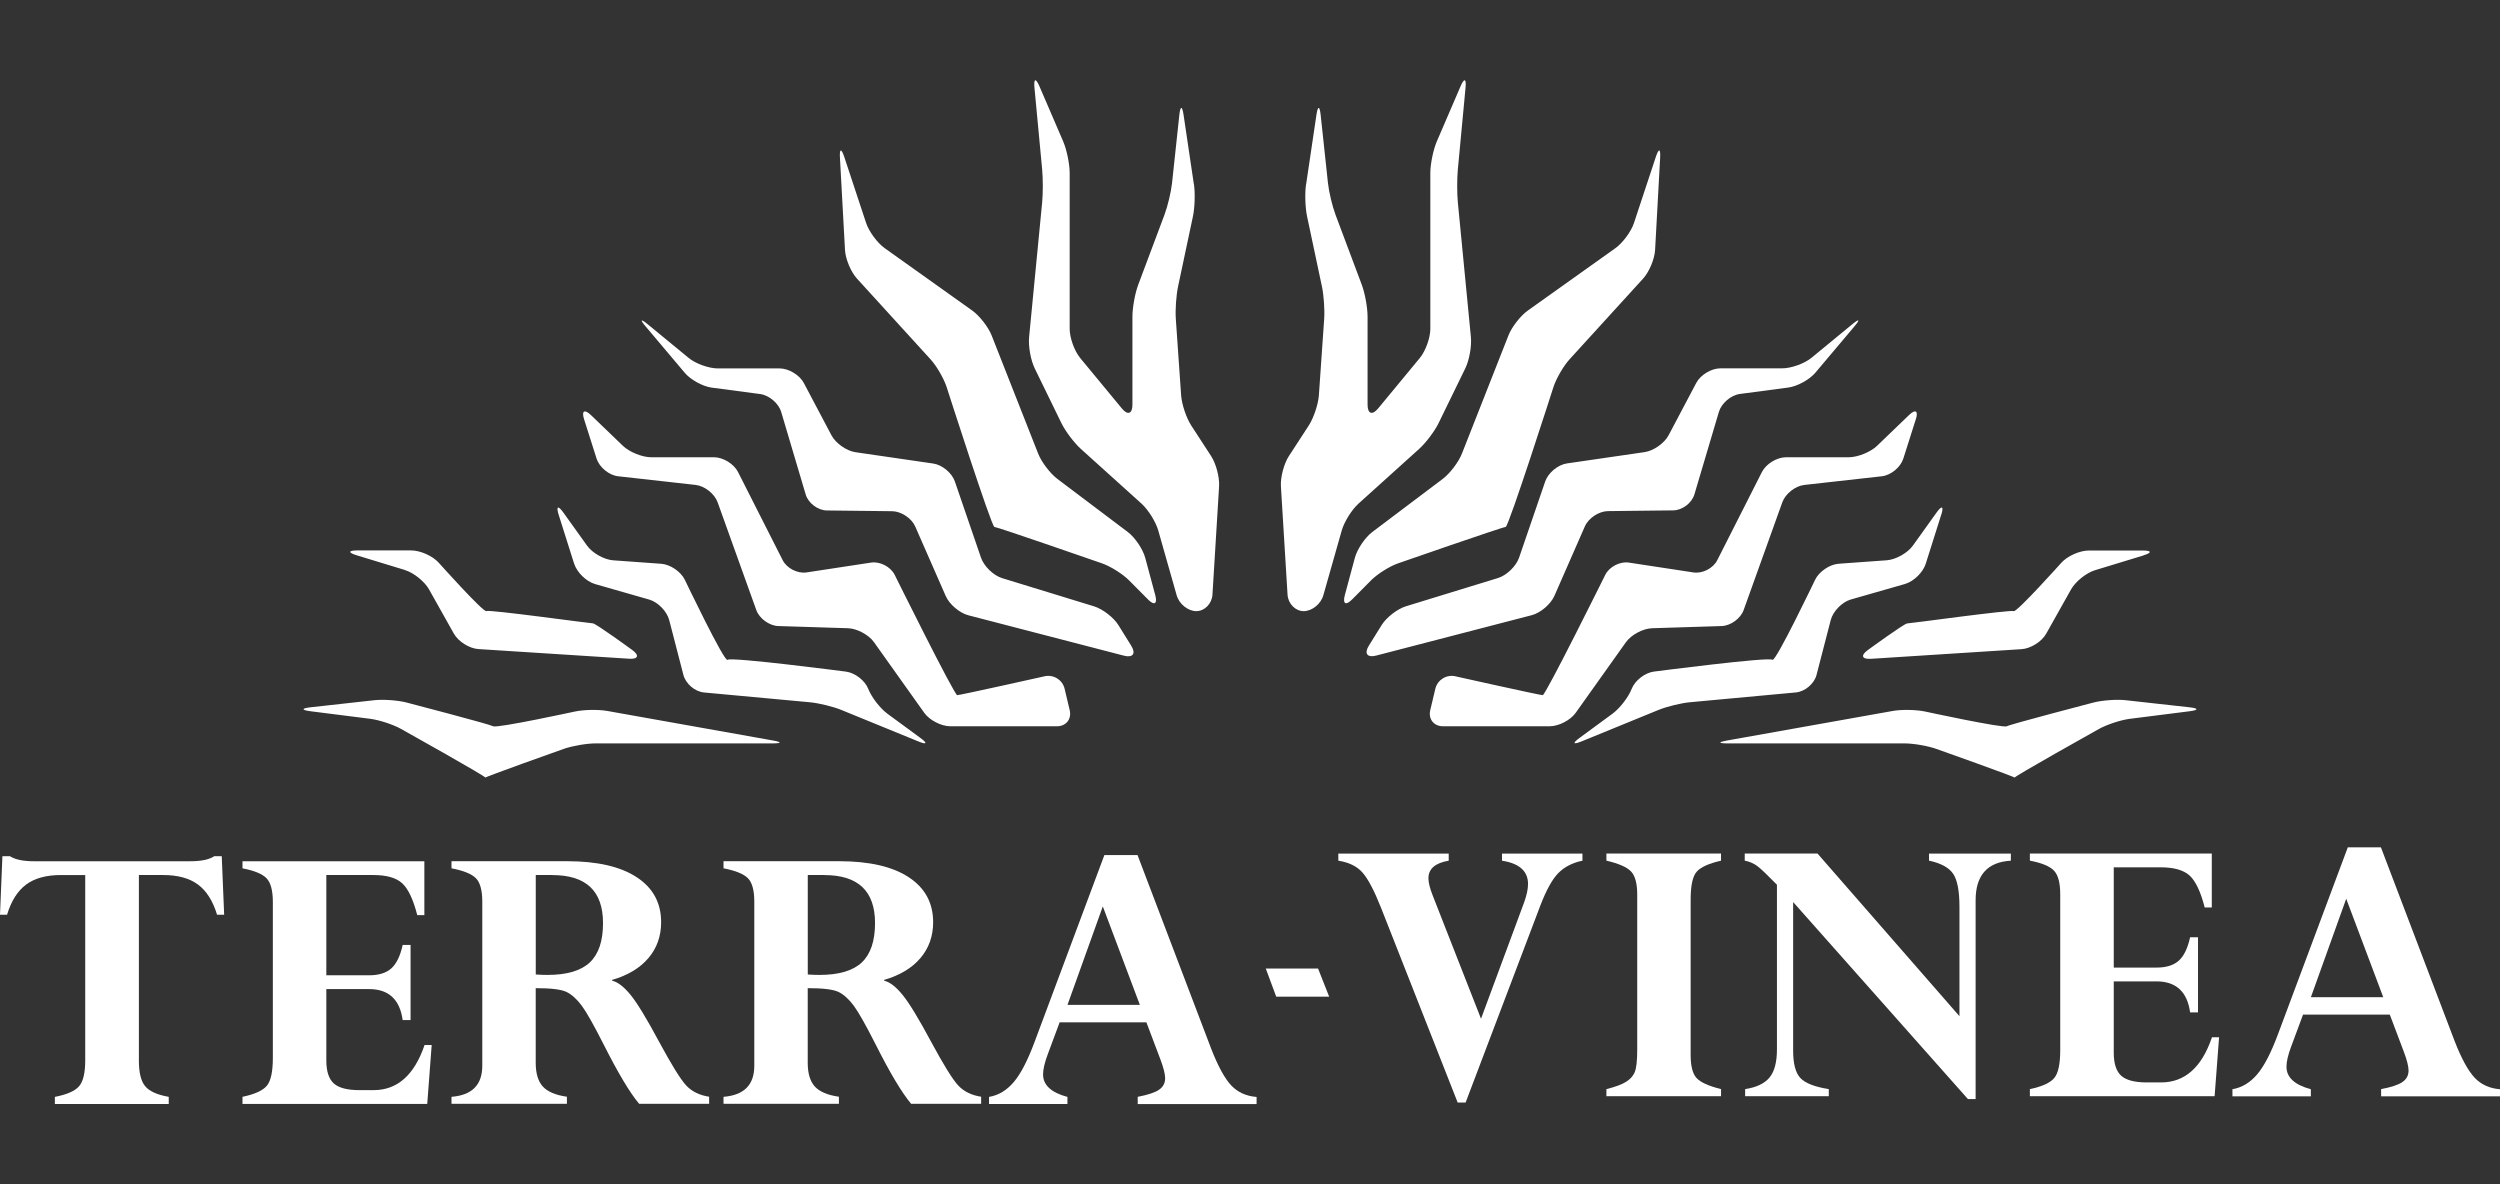
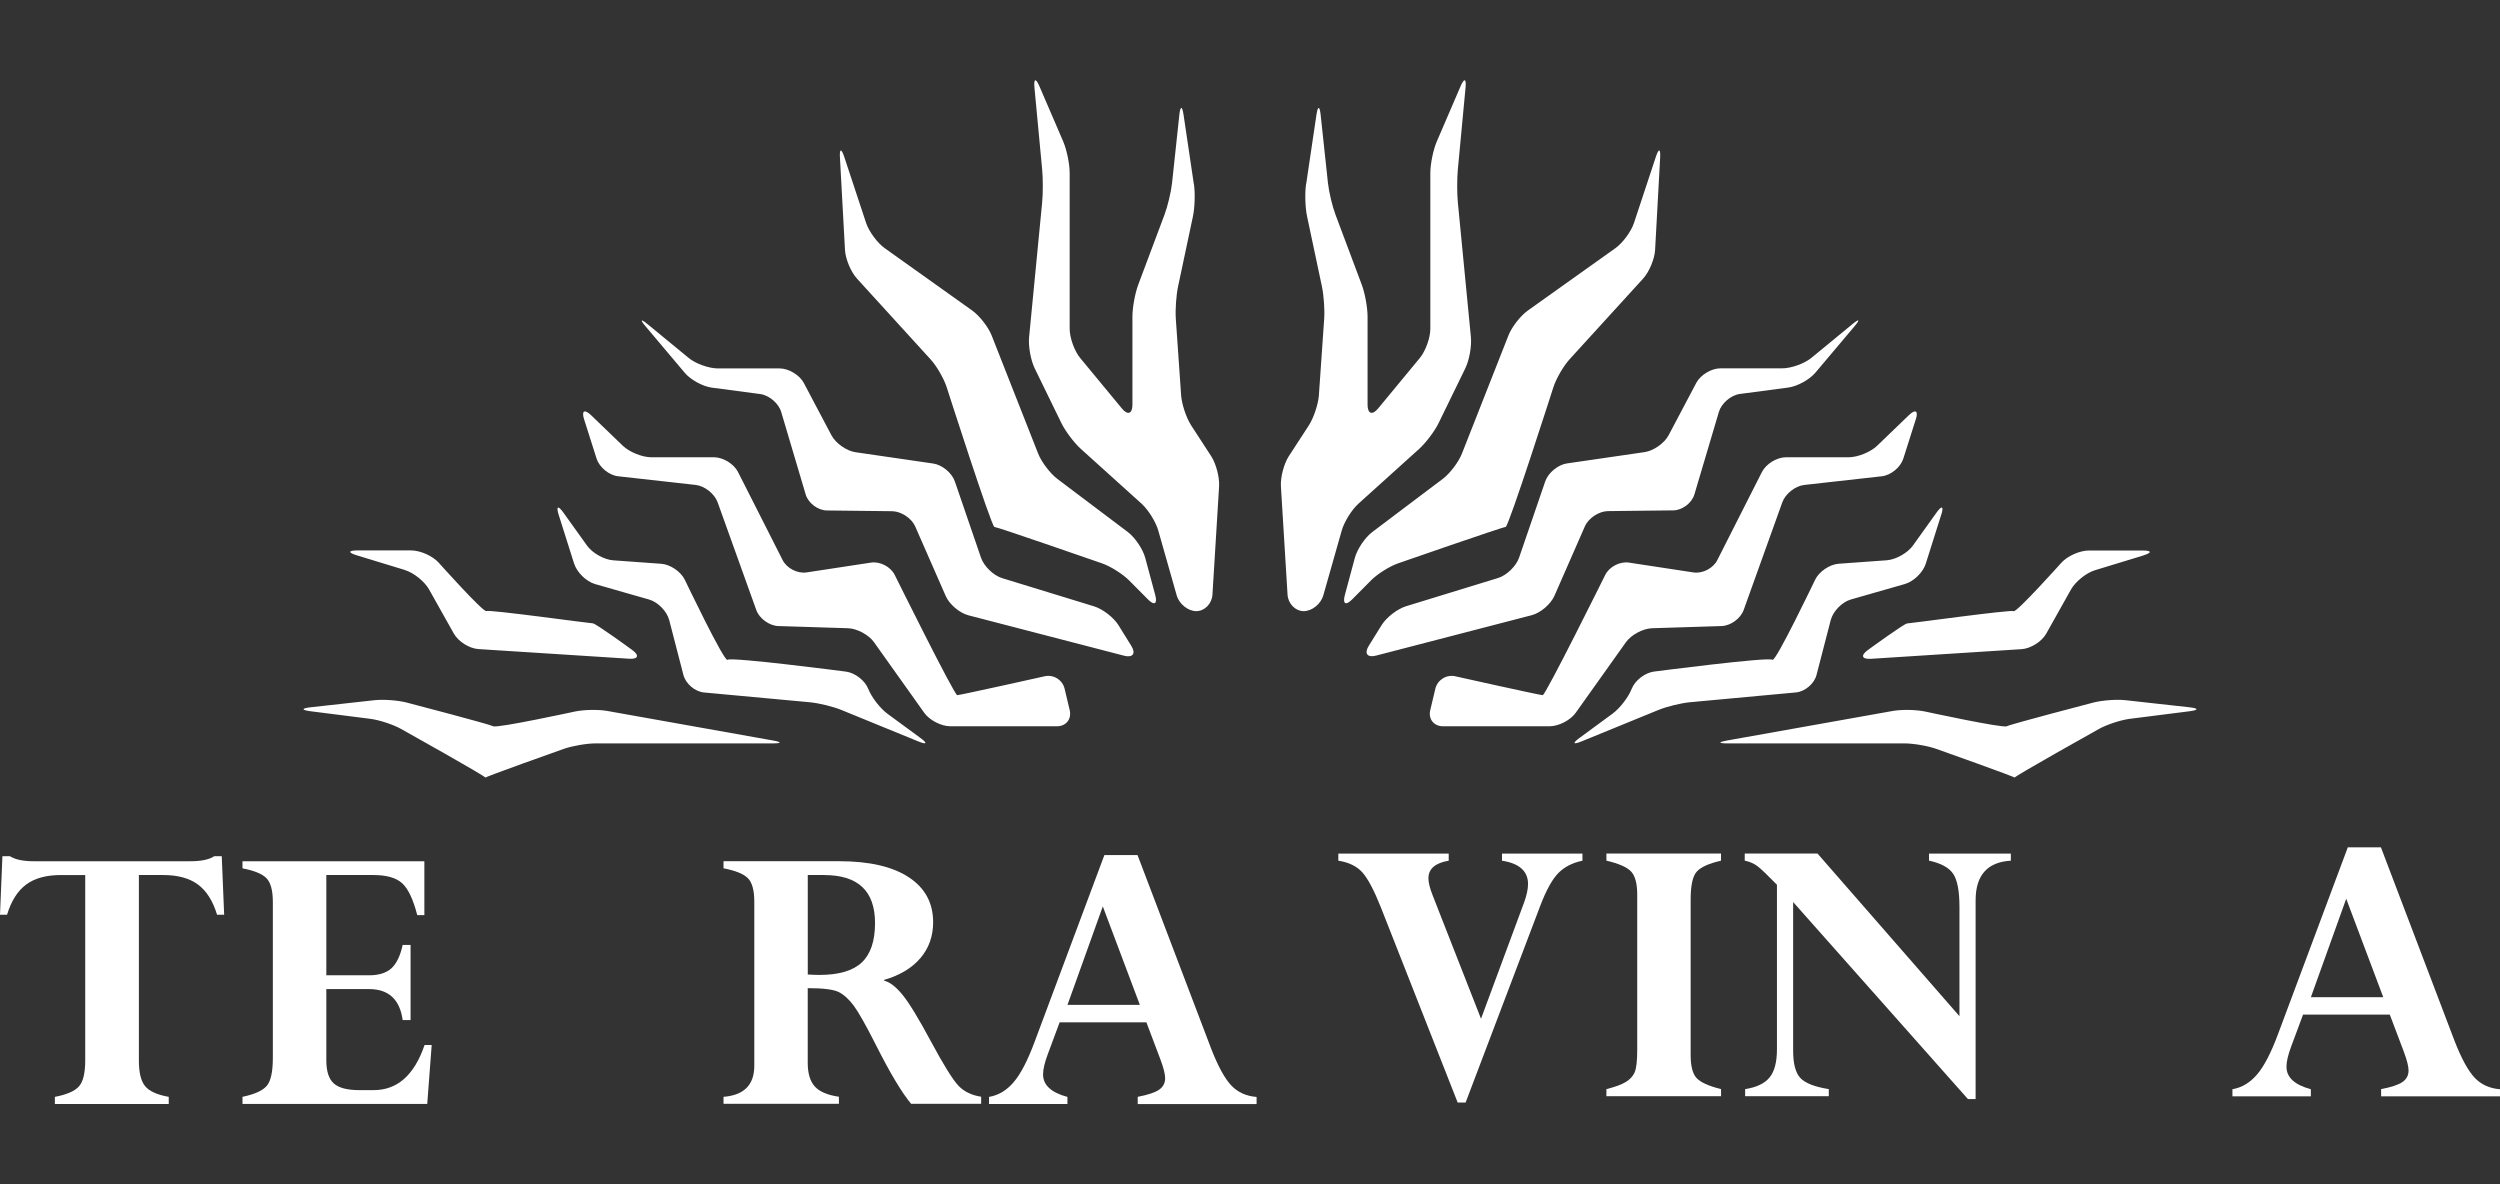
<svg xmlns="http://www.w3.org/2000/svg" viewBox="0 0 538.58 255.12">
  <rect x="0" y="0" width="538.58" height="255.12" fill="#333333" stroke="none" />
  <defs>
    <style>      .cls-1 {        fill: #fff;      }    </style>
  </defs>
  <g>
    <g id="Calque_1">
      <g>
        <path class="cls-1" d="M257.21,39.66c.29,1.93.19,5.08-.22,6.99l-3.19,15.04c-.41,1.91-.63,5.07-.49,7.02l1.14,16.44c.14,1.95,1.12,4.88,2.18,6.52l4.28,6.58c1.07,1.64,1.84,4.57,1.72,6.52l-1.43,23.34c-.12,1.95-1.69,3.55-3.48,3.55s-3.7-1.54-4.23-3.42l-3.96-13.94c-.53-1.88-2.16-4.49-3.61-5.8l-13.08-11.8c-1.45-1.31-3.34-3.82-4.19-5.57l-5.74-11.77c-.86-1.76-1.4-4.78-1.21-6.73l2.81-28.99c.19-1.94.19-5.13.01-7.07l-1.67-17.73c-.18-1.94.3-2.07,1.07-.27l5.12,11.89c.77,1.79,1.4,4.86,1.4,6.81v33.56c0,1.95,1.02,4.78,2.26,6.29l9,10.89c1.24,1.51,2.26,1.14,2.26-.81v-18.98c0-1.95.56-5.05,1.25-6.88l5.66-15.09c.69-1.83,1.42-4.91,1.63-6.86l1.57-14.67c.21-1.94.61-1.95.9-.02l2.22,14.96ZM247.3,129.13c1.38,1.39,2.09.98,1.58-.91l-2.16-8.04c-.51-1.89-2.2-4.39-3.76-5.57l-15.16-11.43c-1.56-1.18-3.42-3.62-4.14-5.44l-10.03-25.48c-.72-1.82-2.6-4.23-4.19-5.37l-18.84-13.42c-1.59-1.13-3.39-3.58-4.01-5.43l-4.72-14.27c-.61-1.85-1.03-1.78-.92.17l1.09,19.92c.11,1.95,1.27,4.73,2.59,6.17l15.84,17.38c1.32,1.44,2.88,4.15,3.48,6.01,0,0,9.65,30.1,10.28,30.1s23.17,7.84,23.17,7.84c1.85.64,4.48,2.3,5.86,3.69l4.05,4.08ZM147.53,80.33c1.26,1.49,3.87,2.92,5.81,3.18l10.43,1.38c1.94.26,3.98,2,4.53,3.87l5.27,17.76c.56,1.87,2.61,3.42,4.56,3.45l14.06.16c1.95.02,4.19,1.5,4.98,3.29l6.57,14.98c.78,1.79,2.97,3.65,4.87,4.15l33.55,8.71c1.89.49,2.59-.46,1.56-2.12l-2.77-4.46c-1.03-1.66-3.4-3.49-5.27-4.06l-19.79-6.07c-1.87-.57-3.91-2.55-4.55-4.4l-5.63-16.42c-.63-1.85-2.73-3.59-4.67-3.87l-16.75-2.44c-1.93-.28-4.26-1.93-5.17-3.65l-5.95-11.26c-.91-1.73-3.26-3.14-5.21-3.14h-13.31c-1.95,0-4.79-1.02-6.29-2.26l-8.83-7.26c-1.51-1.24-1.71-1.03-.45.46l8.47,10.04ZM128.54,98.82c.59,1.86,2.66,3.56,4.61,3.78l16.72,1.87c1.94.22,4.07,1.9,4.73,3.74l8.33,23.21c.66,1.84,2.8,3.39,4.75,3.45l15,.47c1.95.06,4.48,1.41,5.61,3.01l10.83,15.22c1.13,1.59,3.66,2.89,5.61,2.89h22.99c1.95,0,3.18-1.56,2.73-3.46l-1.1-4.63c-.45-1.9-2.38-3.11-4.29-2.68,0,0-18.21,4.07-18.84,4.07s-13.47-25.91-13.47-25.91c-.87-1.75-3.16-2.94-5.09-2.65l-13.92,2.12c-1.93.29-4.23-.89-5.12-2.63l-9.63-19.01c-.88-1.74-3.2-3.17-5.16-3.17h-13.52c-1.95,0-4.7-1.11-6.11-2.46l-6.88-6.62c-1.41-1.35-2.08-.94-1.48.92l2.69,8.47ZM123.7,121.45c.59,1.86,2.61,3.83,4.48,4.37l11.69,3.35c1.88.54,3.81,2.53,4.3,4.42l3.06,11.82c.49,1.89,2.48,3.59,4.43,3.77l22.81,2.11c1.95.18,5.02.93,6.82,1.67l16.58,6.78c1.81.74,2,.4.42-.76l-7.11-5.22c-1.58-1.16-3.43-3.57-4.13-5.36s-2.85-3.46-4.79-3.71c0,0-24.89-3.24-25.52-2.54-.63.69-9.2-17.23-9.2-17.23-.84-1.76-3.13-3.32-5.07-3.46l-10.38-.75c-1.95-.14-4.47-1.56-5.61-3.15l-5.12-7.15c-1.14-1.59-1.59-1.36-1,.5l3.33,10.54ZM87.28,122.83c1.87.57,4.18,2.43,5.14,4.13l5.36,9.55c.96,1.7,3.33,3.2,5.28,3.32l32.48,2.08c1.95.13,2.25-.72.68-1.87,0,0-7.87-5.75-8.5-5.75-.63,0-22.31-3-22.94-2.65-.63.36-10.26-10.41-10.26-10.41-1.3-1.46-3.97-2.65-5.92-2.65h-11.63c-1.95,0-2.02.47-.15,1.04l10.46,3.19ZM79.79,154.86c1.94.25,4.92,1.23,6.62,2.18,0,0,18.79,10.5,18.16,10.5s16.86-6.2,16.86-6.2c1.84-.65,4.95-1.19,6.9-1.19h38.15c1.95,0,1.98-.28.06-.62l-35.73-6.37c-1.92-.34-5.06-.28-6.97.13,0,0-16.73,3.63-17.58,3.17-.84-.46-18.66-5.11-18.66-5.11-1.89-.49-5.03-.72-6.97-.5l-13.78,1.53c-1.94.22-1.94.59,0,.84l12.95,1.64ZM281.37,39.66c-.29,1.93-.19,5.08.22,6.99l3.19,15.04c.41,1.91.63,5.07.49,7.02l-1.14,16.44c-.14,1.95-1.12,4.88-2.18,6.52l-4.28,6.58c-1.07,1.64-1.84,4.57-1.72,6.52l1.43,23.34c.12,1.95,1.69,3.55,3.48,3.55s3.7-1.54,4.23-3.42l3.96-13.94c.53-1.88,2.16-4.49,3.61-5.8l13.08-11.8c1.45-1.31,3.34-3.82,4.19-5.57l5.74-11.77c.86-1.76,1.4-4.78,1.21-6.73l-2.81-28.99c-.19-1.94-.19-5.13-.01-7.07l1.67-17.73c.18-1.94-.3-2.07-1.07-.27l-5.12,11.89c-.77,1.79-1.4,4.86-1.4,6.81v33.56c0,1.95-1.02,4.78-2.26,6.29l-9,10.89c-1.24,1.51-2.26,1.14-2.26-.81v-18.98c0-1.95-.56-5.05-1.25-6.88l-5.66-15.09c-.69-1.83-1.42-4.91-1.63-6.86l-1.57-14.67c-.21-1.94-.61-1.95-.9-.02l-2.22,14.96ZM295.34,125.05c1.38-1.39,4.01-3.05,5.86-3.69,0,0,22.53-7.84,23.17-7.84s10.28-30.1,10.28-30.1c.6-1.86,2.16-4.56,3.48-6.01l15.84-17.38c1.32-1.44,2.48-4.22,2.59-6.17l1.09-19.92c.11-1.95-.31-2.03-.92-.17l-4.72,14.27c-.61,1.85-2.42,4.3-4.01,5.43l-18.84,13.42c-1.59,1.13-3.48,3.55-4.19,5.37l-10.03,25.48c-.72,1.82-2.58,4.27-4.14,5.44l-15.16,11.43c-1.56,1.18-3.25,3.68-3.76,5.57l-2.16,8.04c-.51,1.89.2,2.3,1.58.91l4.05-4.08ZM399.52,70.29c1.26-1.49,1.06-1.7-.45-.46l-8.83,7.26c-1.51,1.24-4.34,2.26-6.29,2.26h-13.31c-1.95,0-4.3,1.41-5.21,3.14l-5.95,11.26c-.91,1.73-3.24,3.37-5.17,3.65l-16.75,2.44c-1.93.28-4.03,2.02-4.67,3.87l-5.63,16.42c-.63,1.85-2.68,3.83-4.55,4.4l-19.79,6.07c-1.87.57-4.24,2.4-5.27,4.06l-2.77,4.46c-1.03,1.66-.33,2.61,1.56,2.12l33.55-8.71c1.89-.49,4.08-2.36,4.87-4.15l6.57-14.98c.78-1.79,3.03-3.27,4.98-3.29l14.06-.16c1.95-.02,4.01-1.57,4.56-3.45l5.27-17.76c.56-1.87,2.59-3.61,4.53-3.87l10.43-1.38c1.94-.26,4.55-1.69,5.81-3.18l8.47-10.04ZM412.73,90.35c.59-1.86-.08-2.28-1.48-.92l-6.88,6.62c-1.41,1.35-4.16,2.46-6.11,2.46h-13.52c-1.95,0-4.27,1.43-5.16,3.17l-9.63,19.01c-.88,1.74-3.18,2.93-5.12,2.63l-13.92-2.12c-1.93-.29-4.22.9-5.09,2.65,0,0-12.84,25.91-13.47,25.91s-18.84-4.07-18.84-4.07c-1.91-.43-3.83.78-4.29,2.68l-1.1,4.63c-.45,1.9.78,3.46,2.73,3.46h22.99c1.95,0,4.48-1.3,5.61-2.89l10.83-15.22c1.13-1.59,3.66-2.94,5.61-3.01l15-.47c1.95-.06,4.09-1.62,4.75-3.45l8.33-23.21c.66-1.84,2.79-3.52,4.73-3.74l16.72-1.87c1.94-.22,4.01-1.92,4.61-3.78l2.69-8.47ZM418.21,110.9c.59-1.86.14-2.09-1-.5l-5.12,7.15c-1.14,1.59-3.66,3-5.61,3.15l-10.38.75c-1.95.14-4.23,1.7-5.07,3.46,0,0-8.57,17.92-9.2,17.23-.63-.69-25.52,2.54-25.52,2.54-1.94.25-4.09,1.92-4.79,3.71-.69,1.79-2.55,4.2-4.13,5.36l-7.11,5.22c-1.58,1.16-1.38,1.5.42.76l16.58-6.78c1.81-.74,4.88-1.49,6.82-1.67l22.81-2.11c1.95-.18,3.94-1.88,4.43-3.77l3.06-11.82c.49-1.89,2.43-3.88,4.3-4.42l11.69-3.35c1.88-.54,3.9-2.5,4.48-4.37l3.33-10.54ZM461.77,119.64c1.87-.57,1.8-1.04-.15-1.04h-11.63c-1.95,0-4.62,1.19-5.92,2.65,0,0-9.63,10.76-10.26,10.41-.63-.36-22.31,2.65-22.94,2.65-.63,0-8.5,5.75-8.5,5.75-1.58,1.15-1.27,1.99.68,1.87l32.48-2.08c1.95-.13,4.33-1.62,5.28-3.32l5.36-9.55c.96-1.7,3.27-3.56,5.14-4.13l10.46-3.19ZM471.74,153.22c1.94-.25,1.93-.62,0-.84l-13.78-1.53c-1.94-.22-5.08.01-6.97.5,0,0-17.82,4.65-18.66,5.11-.84.46-17.58-3.17-17.58-3.17-1.91-.41-5.04-.47-6.97-.13l-35.73,6.37c-1.92.34-1.9.62.06.62h38.15c1.95,0,5.06.53,6.9,1.19,0,0,17.49,6.2,16.86,6.2s18.16-10.5,18.16-10.5c1.71-.95,4.69-1.93,6.62-2.18l12.95-1.64Z" />
        <g>
          <path class="cls-1" d="M36.35,236.3v1.53H11.82v-1.53c2.57-.49,4.31-1.25,5.2-2.27.9-1.02,1.34-2.88,1.34-5.59v-39.93h-5.22c-3.16,0-5.67.68-7.51,2.05-1.84,1.37-3.21,3.53-4.11,6.5H0l.52-12.61h1.61c1.13.73,2.85,1.09,5.15,1.09h33.73c2.35,0,4.07-.36,5.15-1.09h1.61l.52,12.61h-1.53c-.9-2.97-2.27-5.13-4.11-6.5-1.84-1.37-4.35-2.05-7.51-2.05h-5.22v40.01c0,2.56.45,4.39,1.35,5.48.9,1.09,2.59,1.86,5.06,2.29Z" />
          <path class="cls-1" d="M86.75,203.57h1.7v16.19h-1.7c-.61-4.45-3.03-6.68-7.24-6.68h-9.21v15.36c0,2.36.54,4.01,1.61,4.97,1.07.96,2.92,1.44,5.53,1.44h3.05c5.11,0,8.77-3.24,10.98-9.73h1.53l-.96,12.7h-39.8v-1.53c2.63-.55,4.38-1.35,5.24-2.38.87-1.03,1.3-3.03,1.3-6v-33.6c0-2.44-.45-4.14-1.34-5.08-.9-.95-2.63-1.67-5.2-2.16v-1.53h39.18v11.61h-1.53c-.87-3.4-1.96-5.69-3.25-6.87-1.29-1.18-3.37-1.77-6.22-1.77h-10.12v21.6h9.21c2.09,0,3.69-.5,4.8-1.49,1.1-1,1.92-2.68,2.44-5.05Z" />
-           <path class="cls-1" d="M97.27,237.82v-1.53c4.42-.35,6.63-2.57,6.63-6.68v-35.39c0-2.41-.46-4.09-1.37-5.02-.92-.93-2.67-1.64-5.26-2.14v-1.53h24.87c6.52,0,11.53,1.15,15.03,3.45,3.51,2.3,5.26,5.53,5.26,9.69,0,3-.91,5.57-2.73,7.72-1.82,2.15-4.43,3.72-7.83,4.71v.17c1.22.29,2.54,1.3,3.96,3.04,1.42,1.73,3.49,5.13,6.2,10.19,2.65,4.91,4.58,8.03,5.79,9.33,1.21,1.31,2.86,2.12,4.95,2.44v1.53h-15.07c-1.98-2.34-4.51-6.57-7.61-12.7-2.13-4.21-3.71-7.02-4.75-8.42-1.03-1.4-2.11-2.38-3.23-2.95-1.12-.57-3.35-.85-6.7-.85v16.06c0,2.3.51,4.01,1.53,5.13,1.02,1.12,2.75,1.86,5.19,2.2v1.53h-24.87ZM119,188.51h-3.58v21.43c.9.06,1.74.09,2.53.09,4.16,0,7.19-.89,9.1-2.68,1.91-1.79,2.86-4.62,2.86-8.49,0-6.89-3.64-10.34-10.91-10.34Z" />
          <path class="cls-1" d="M155.87,237.82v-1.53c4.42-.35,6.63-2.57,6.63-6.68v-35.39c0-2.41-.46-4.09-1.37-5.02-.92-.93-2.67-1.64-5.26-2.14v-1.53h24.87c6.52,0,11.53,1.15,15.03,3.45,3.5,2.3,5.26,5.53,5.26,9.69,0,3-.91,5.57-2.73,7.72-1.82,2.15-4.43,3.72-7.83,4.71v.17c1.22.29,2.54,1.3,3.96,3.04,1.42,1.73,3.49,5.13,6.2,10.19,2.65,4.91,4.58,8.03,5.79,9.33,1.21,1.31,2.86,2.12,4.95,2.44v1.53h-15.08c-1.97-2.34-4.51-6.57-7.6-12.7-2.13-4.21-3.71-7.02-4.75-8.42-1.03-1.4-2.11-2.38-3.23-2.95-1.12-.57-3.35-.85-6.7-.85v16.06c0,2.3.51,4.01,1.53,5.13,1.02,1.12,2.75,1.86,5.19,2.2v1.53h-24.87ZM177.6,188.51h-3.58v21.43c.9.06,1.75.09,2.53.09,4.16,0,7.19-.89,9.1-2.68,1.9-1.79,2.86-4.62,2.86-8.49,0-6.89-3.64-10.34-10.91-10.34Z" />
          <path class="cls-1" d="M245.1,237.82v-1.53c2.16-.41,3.68-.91,4.57-1.51.89-.6,1.34-1.43,1.34-2.51,0-.87-.34-2.21-1.01-4.01l-3.03-8.02h-18.69l-2.58,6.94c-.66,1.77-.99,3.2-.99,4.28,0,2.3,1.75,3.92,5.25,4.85v1.53h-16.89v-1.53c2.04-.35,3.81-1.41,5.32-3.19,1.51-1.77,3.01-4.67,4.5-8.68l15.03-40.23h7.14l15.92,41.85c1.46,3.72,2.89,6.32,4.28,7.79,1.4,1.47,3.21,2.29,5.45,2.47v1.53h-25.62ZM229.96,216.48h15.6l-7.98-21.21-7.61,21.21Z" />
        </g>
        <g>
          <path class="cls-1" d="M340.91,183.89v1.53c-2.13.44-3.85,1.32-5.17,2.64-1.31,1.32-2.61,3.66-3.89,7l-16.11,42.46h-1.71l-16.5-41.93c-1.51-3.81-2.87-6.37-4.06-7.68-1.19-1.31-2.91-2.14-5.15-2.49v-1.53h23.78v1.53c-2.91.49-4.37,1.76-4.37,3.79,0,.93.31,2.16.92,3.7l10.41,26.56,9.3-25.1c.55-1.54.83-2.85.83-3.93,0-2.76-1.87-4.44-5.61-5.02v-1.53h17.32Z" />
          <path class="cls-1" d="M370.76,183.89v1.53c-2.57.58-4.31,1.36-5.2,2.33-.9.97-1.34,2.99-1.34,6.04v33.51c0,2.36.42,4,1.26,4.93.84.93,2.6,1.73,5.29,2.4v1.53h-24.7v-1.53c1.86-.46,3.25-.97,4.17-1.53.91-.55,1.56-1.25,1.92-2.09.36-.84.55-2.46.55-4.84v-33.43c0-2.36-.43-4.01-1.29-4.95-.86-.95-2.64-1.74-5.35-2.38v-1.53h24.7Z" />
          <path class="cls-1" d="M415.57,185.42v-1.53h17.63v1.53c-5.06.29-7.59,3.14-7.59,8.55v42.81h-1.65l-37.66-42.45v32.01c0,2.8.51,4.75,1.53,5.87,1.02,1.12,3.07,1.93,6.15,2.42v1.53h-18.02v-1.53c2.44-.38,4.2-1.21,5.26-2.51,1.06-1.29,1.59-3.31,1.59-6.04v-35.48c-2.04-2.09-3.44-3.43-4.21-4.01-.77-.58-1.68-.97-2.73-1.18v-1.53h15.68l30.58,35.04v-23.52c0-3.46-.46-5.85-1.37-7.18-.91-1.32-2.64-2.26-5.18-2.81Z" />
-           <path class="cls-1" d="M471.82,201.91h1.7v16.19h-1.7c-.61-4.45-3.03-6.68-7.24-6.68h-9.21v15.36c0,2.36.54,4.01,1.61,4.97,1.07.96,2.92,1.44,5.53,1.44h3.05c5.11,0,8.77-3.24,10.97-9.73h1.53l-.96,12.7h-39.8v-1.53c2.63-.55,4.38-1.35,5.24-2.38.87-1.03,1.3-3.03,1.3-6v-33.6c0-2.44-.45-4.14-1.34-5.08-.9-.95-2.63-1.67-5.2-2.16v-1.53h39.19v11.61h-1.53c-.87-3.4-1.96-5.69-3.25-6.87-1.3-1.18-3.37-1.77-6.22-1.77h-10.12v21.6h9.21c2.1,0,3.7-.5,4.8-1.49,1.11-1,1.92-2.68,2.44-5.05Z" />
          <path class="cls-1" d="M512.97,236.16v-1.53c2.16-.41,3.68-.91,4.57-1.51.89-.6,1.34-1.43,1.34-2.51,0-.87-.34-2.21-1.01-4.01l-3.03-8.02h-18.69l-2.58,6.94c-.66,1.77-.99,3.2-.99,4.28,0,2.3,1.75,3.92,5.25,4.85v1.53h-16.89v-1.53c2.04-.35,3.81-1.41,5.32-3.19,1.51-1.77,3.01-4.67,4.5-8.68l15.03-40.23h7.14l15.92,41.85c1.46,3.72,2.89,6.32,4.28,7.79,1.4,1.47,3.21,2.29,5.45,2.47v1.53h-25.62ZM497.83,214.83h15.6l-7.98-21.21-7.61,21.21Z" />
        </g>
-         <path class="cls-1" d="M272.69,208.65h11.26l2.4,6.07h-11.41l-2.25-6.07Z" />
      </g>
    </g>
  </g>
</svg>